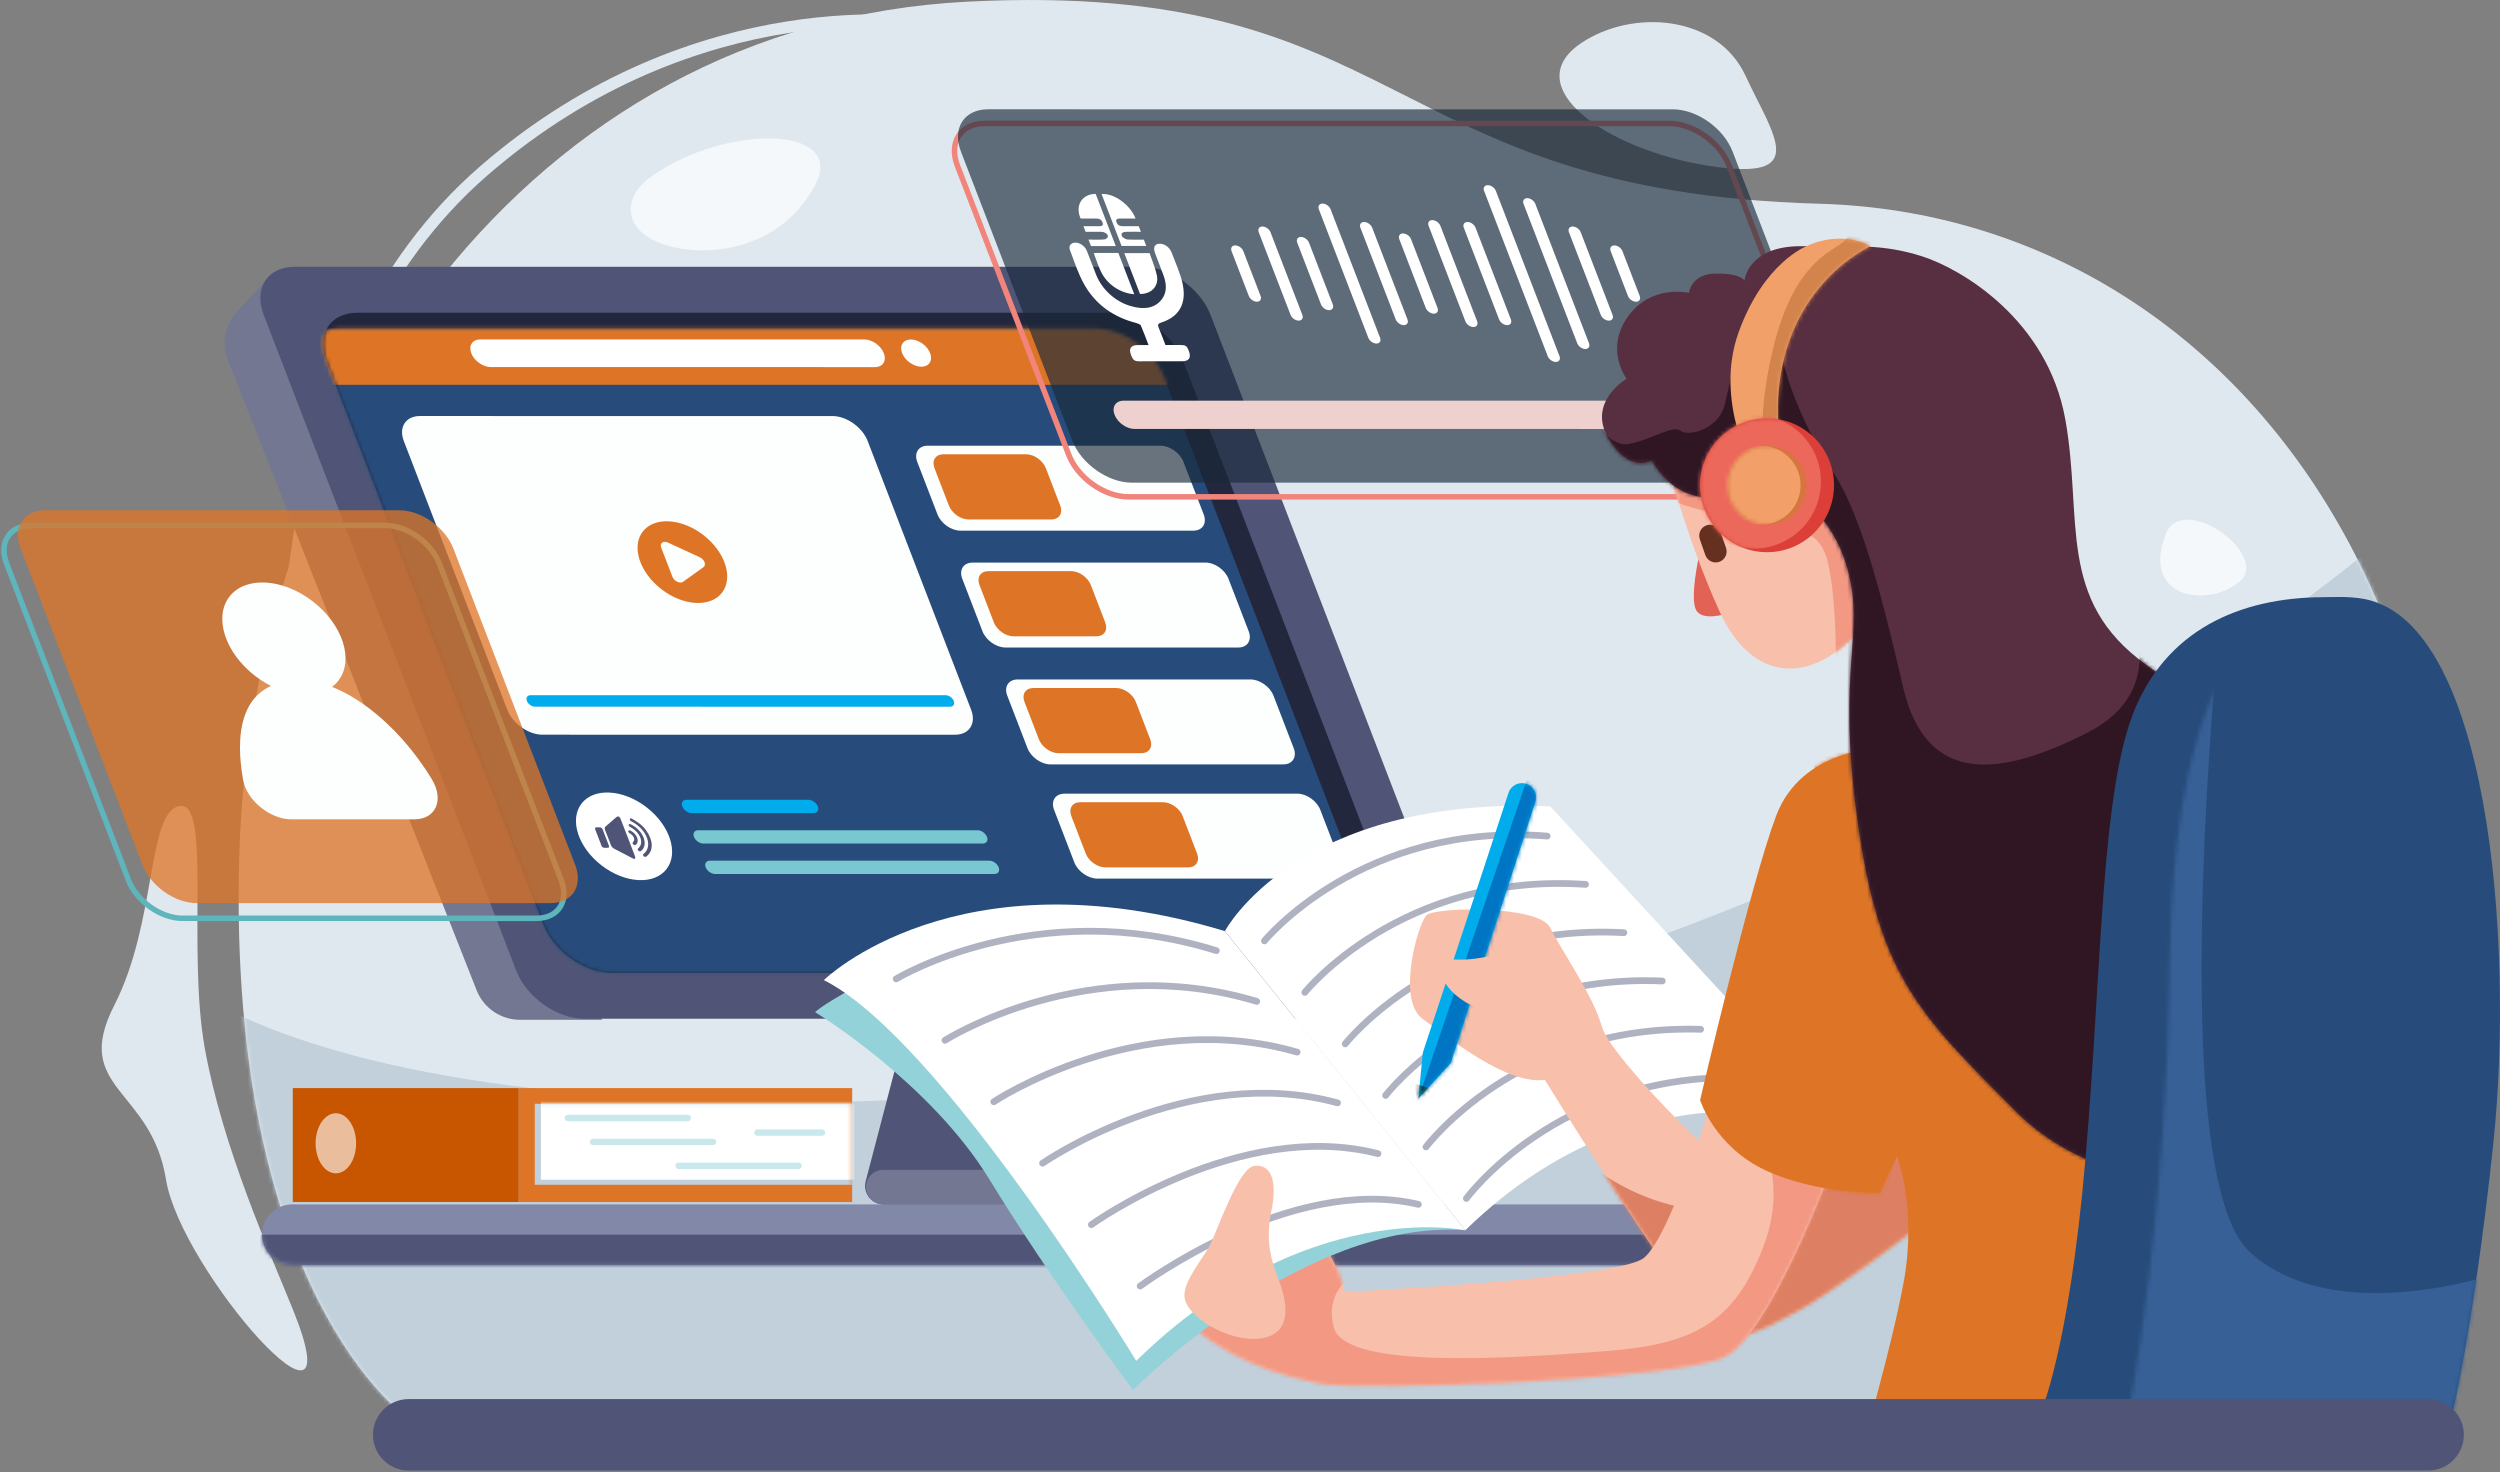
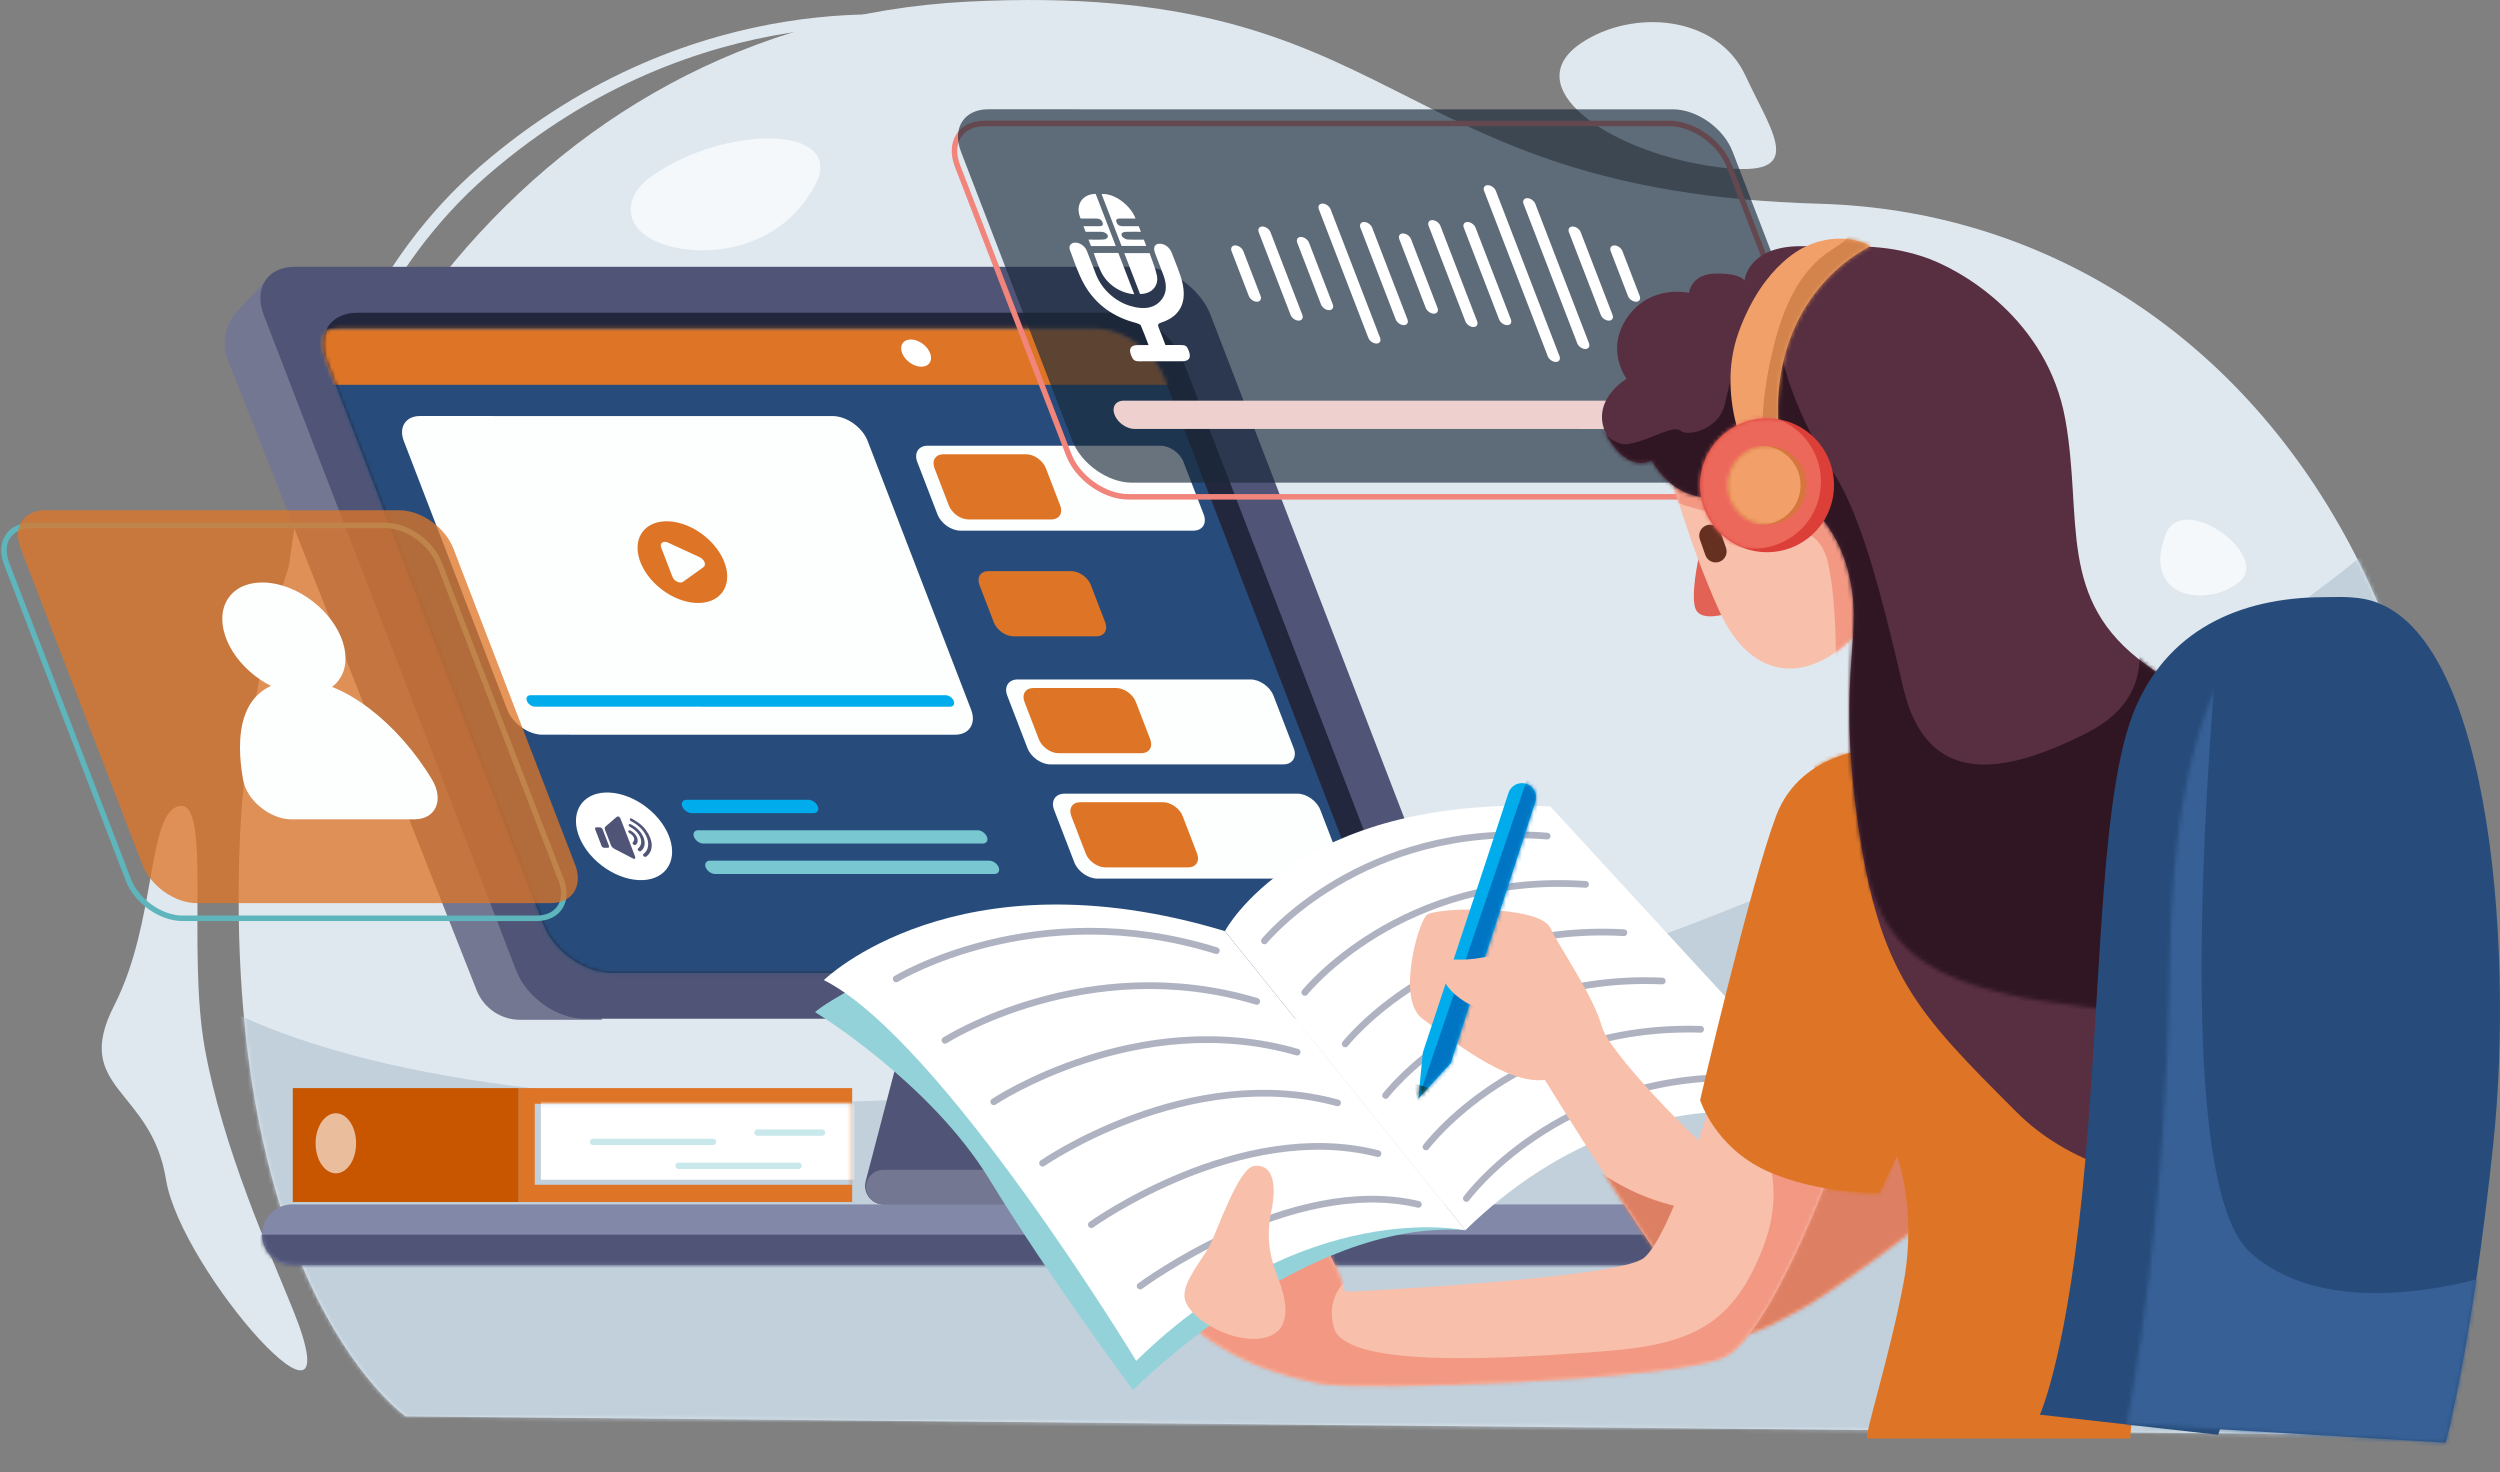
<svg xmlns="http://www.w3.org/2000/svg" width="630" height="371" viewBox="0 0 630 371" fill="none">
  <rect x="0" y="0" width="630" height="371" fill="#808080" stroke="none" />
  <path d="M72.802 173.769C72.802 173.769 67.714 90.022 121.966 43.004C176.219 -4.014 234.306 5.979 234.306 5.979" stroke="#E0E8EF" stroke-width="2.934" stroke-miterlimit="10" />
  <path d="M73.866 330.135C67.867 315.272 56.069 289.146 51.59 264.06C47.11 238.972 53.374 201.414 45.179 203.119C36.983 204.823 39.591 232.238 28.787 253.364C17.983 274.49 38.101 274.121 41.826 297.217C45.552 320.313 90.15 370.481 73.866 330.133V330.135Z" fill="#E0E8EF" />
  <path d="M398.454 10.86C411.435 2.139 432.757 3.782 439.852 19.056C446.947 34.331 456.493 45.859 430.485 41.772C404.476 37.684 382.371 21.664 398.453 10.86H398.454Z" fill="#E0E8EF" />
  <path d="M102.231 356.915C102.231 356.915 57.45 325.861 60.266 216.55C63.083 107.24 132.928 6.003 243.894 0.414C354.86 -5.176 347.536 48.236 458.502 51.343C569.468 54.448 656.775 173.696 599.884 361.575L102.231 356.917V356.915Z" fill="#E0E8EF" />
  <mask id="mask0_320_5779" style="mask-type:luminance" maskUnits="userSpaceOnUse" x="60" y="0" width="558" height="362">
    <path d="M102.231 356.911C102.231 356.911 57.45 325.857 60.266 216.546C63.083 107.236 132.928 5.999 243.894 0.41C354.86 -5.18 347.536 48.232 458.502 51.339C569.468 54.444 656.775 173.692 599.884 361.571L102.231 356.913V356.911Z" fill="white" />
  </mask>
  <g mask="url(#mask0_320_5779)">
    <path d="M23.013 221.096C23.013 221.096 30.631 278.43 204.119 277.749C377.607 277.068 558.545 181.846 617.782 119.433C626.69 110.048 651.744 265.011 651.744 265.011L613.11 405.057L184.92 403.447L37.914 411.085L23.013 221.093V221.096Z" fill="#C1D0DB" />
  </g>
  <path d="M421.928 303.508H73.667C69.449 303.508 66.03 306.927 66.03 311.145V311.146C66.03 315.364 69.449 318.783 73.667 318.783H421.928C426.146 318.783 429.565 315.364 429.565 311.146V311.145C429.565 306.927 426.146 303.508 421.928 303.508Z" fill="#8288A8" />
  <mask id="mask1_320_5779" style="mask-type:luminance" maskUnits="userSpaceOnUse" x="66" y="303" width="364" height="16">
    <path d="M421.926 303.508H73.665C69.448 303.508 66.028 306.927 66.028 311.145V311.146C66.028 315.364 69.448 318.783 73.665 318.783H421.926C426.144 318.783 429.563 315.364 429.563 311.146V311.145C429.563 306.927 426.144 303.508 421.926 303.508Z" fill="white" />
  </mask>
  <g mask="url(#mask1_320_5779)">
    <path d="M442 311.145H54.678V329.4H442V311.145Z" fill="#505578" />
  </g>
  <path d="M231.13 248.23C230.883 248.973 221.822 283.619 218.149 297.675C217.378 300.624 219.603 303.506 222.653 303.506H258.458L271.597 251.025L231.131 248.23H231.13Z" fill="#505577" />
  <path d="M284.745 294.812H222.57C220.168 294.812 218.222 296.759 218.222 299.16C218.222 301.561 220.168 303.507 222.57 303.507H284.745C287.146 303.507 289.093 301.561 289.093 299.16C289.093 296.759 287.146 294.812 284.745 294.812Z" fill="#737792" />
  <path d="M72.277 73.862L66.717 70.93L59.735 78.505C56.676 81.825 55.785 86.6 57.442 90.799L120.111 249.546C121.885 254.039 126.224 256.991 131.055 256.991H151.715L72.277 73.862Z" fill="#737792" />
  <path d="M360.889 256.73L147.212 256.724C140.33 256.724 132.659 251.292 130.079 244.593L66.459 79.361C63.879 72.661 67.367 67.229 74.249 67.231L287.926 67.237C294.808 67.237 302.478 72.669 305.059 79.368L368.679 244.599C371.259 251.298 367.771 256.73 360.889 256.729V256.73Z" fill="#505577" />
  <path d="M345.069 245.157L154.116 245.151C147.235 245.151 139.564 239.719 136.983 233.019L82.277 90.939C79.697 84.239 83.185 78.807 90.067 78.809L281.02 78.815C287.902 78.815 295.573 84.247 298.153 90.947L352.859 233.027C355.439 239.726 351.951 245.158 345.069 245.157Z" fill="#22273D" />
  <mask id="mask2_320_5779" style="mask-type:luminance" maskUnits="userSpaceOnUse" x="81" y="78" width="273" height="168">
    <path d="M345.069 245.161L154.116 245.155C147.235 245.155 139.564 239.723 136.983 233.023L82.277 90.943C79.697 84.243 83.185 78.811 90.067 78.812L281.02 78.819C287.902 78.819 295.573 84.251 298.153 90.95L352.859 233.031C355.439 239.73 351.951 245.162 345.069 245.161Z" fill="white" />
  </mask>
  <g mask="url(#mask2_320_5779)">
    <path d="M340.207 249.173L149.254 249.166C142.372 249.166 134.701 243.734 132.121 237.035L77.415 94.954C74.835 88.255 78.323 82.823 85.205 82.824L276.158 82.83C283.04 82.83 290.711 88.262 293.291 94.962L347.997 237.042C350.577 243.742 347.089 249.174 340.207 249.173Z" fill="#274C7B" />
    <mask id="mask3_320_5779" style="mask-type:luminance" maskUnits="userSpaceOnUse" x="76" y="82" width="273" height="168">
      <path d="M340.205 249.173L149.252 249.166C142.37 249.166 134.699 243.734 132.119 237.035L77.413 94.954C74.833 88.255 78.321 82.823 85.203 82.824L276.156 82.83C283.038 82.83 290.709 88.262 293.289 94.962L347.995 237.042C350.575 243.742 347.087 249.174 340.205 249.173Z" fill="white" />
    </mask>
    <g mask="url(#mask3_320_5779)">
      <path d="M67.552 96.973H353.71L326.298 62.031L56.618 67.236L67.552 96.973Z" fill="#DE7526" />
    </g>
  </g>
-   <path d="M220.493 92.51L123.69 92.507C121.713 92.507 119.51 90.948 118.769 89.022C118.028 87.099 119.03 85.539 121.006 85.539L217.81 85.542C219.786 85.542 221.989 87.102 222.731 89.027C223.472 90.951 222.47 92.51 220.493 92.51Z" fill="white" />
  <path d="M234.187 91.545C235.157 90.287 234.453 88.119 232.615 86.704C230.777 85.288 228.502 85.161 227.532 86.42C226.563 87.679 227.267 89.847 229.105 91.262C230.943 92.677 233.218 92.804 234.187 91.545Z" fill="white" />
  <path d="M240.68 185.147L136.718 185.144C133.147 185.144 129.166 182.326 127.829 178.848L101.758 111.135C100.419 107.658 102.229 104.84 105.8 104.84L209.762 104.843C213.333 104.843 217.312 107.661 218.651 111.138L244.723 178.852C246.061 182.329 244.252 185.147 240.68 185.147Z" fill="#FDFFFE" />
  <path d="M239.419 178.09L134.823 178.087C134 178.087 133.083 177.437 132.774 176.637C132.465 175.836 132.882 175.188 133.705 175.188L238.301 175.191C239.124 175.191 240.041 175.841 240.35 176.64C240.659 177.442 240.242 178.09 239.419 178.09Z" fill="#00ACEB" />
  <path d="M181.953 149.351C184.863 145.572 182.749 139.064 177.231 134.814C171.713 130.565 164.88 130.184 161.97 133.963C159.06 137.741 161.174 144.249 166.692 148.499C172.21 152.748 179.042 153.13 181.953 149.351Z" fill="#DE7526" />
  <path d="M176.331 140.43C177.523 140.982 178.054 142.359 177.285 142.91L174.713 144.755L172.141 146.601C171.373 147.152 169.882 146.463 169.457 145.361L168.036 141.669L166.616 137.977C166.191 136.874 167.152 136.186 168.344 136.737L172.338 138.582L176.333 140.427L176.331 140.43Z" fill="#FDFFFE" />
  <path d="M300.711 133.724H242.018C239.701 133.723 237.118 131.893 236.248 129.637L231.153 116.406C230.283 114.15 231.459 112.32 233.776 112.32H292.469C294.787 112.322 297.37 114.152 298.239 116.407L303.335 129.639C304.204 131.894 303.029 133.724 300.711 133.724Z" fill="#FDFFFE" />
  <path d="M264.932 130.902H244.064C242.077 130.902 239.863 129.334 239.118 127.4L235.491 117.979C234.747 116.044 235.754 114.477 237.739 114.477H258.608C260.595 114.477 262.809 116.045 263.553 117.979L267.18 127.4C267.924 129.335 266.918 130.902 264.932 130.902Z" fill="#DE7526" />
-   <path d="M312.05 163.173H253.357C251.04 163.172 248.456 161.342 247.587 159.086L242.492 145.855C241.622 143.599 242.797 141.77 245.115 141.77H303.808C306.126 141.771 308.709 143.601 309.578 145.857L314.674 159.088C315.543 161.344 314.368 163.173 312.05 163.173Z" fill="#FDFFFE" />
  <path d="M276.269 160.352H255.401C253.414 160.352 251.199 158.783 250.455 156.85L246.828 147.428C246.084 145.493 247.091 143.926 249.076 143.926H269.944C271.932 143.926 274.146 145.495 274.89 147.428L278.517 156.85C279.261 158.784 278.255 160.352 276.269 160.352Z" fill="#DE7526" />
  <path d="M323.391 192.626H264.698C262.38 192.625 259.797 190.795 258.928 188.539L253.832 175.308C252.963 173.052 254.138 171.223 256.456 171.223H315.149C317.466 171.224 320.05 173.054 320.919 175.31L326.014 188.541C326.884 190.797 325.709 192.626 323.391 192.626Z" fill="#FDFFFE" />
  <path d="M287.61 189.805H266.742C264.754 189.805 262.54 188.236 261.796 186.303L258.169 176.881C257.425 174.946 258.432 173.379 260.417 173.379H281.285C283.272 173.379 285.487 174.948 286.231 176.881L289.858 186.303C290.602 188.237 289.595 189.805 287.61 189.805Z" fill="#DE7526" />
  <path d="M335.193 221.408H276.5C274.182 221.406 271.599 219.576 270.73 217.321L265.634 204.089C264.765 201.834 265.94 200.004 268.258 200.004H326.951C329.268 200.005 331.851 201.835 332.721 204.091L337.816 217.322C338.685 219.578 337.51 221.408 335.193 221.408Z" fill="#FDFFFE" />
  <path d="M299.412 218.582H278.543C276.556 218.582 274.342 217.013 273.598 215.08L269.971 205.658C269.227 203.723 270.233 202.156 272.219 202.156H293.087C295.074 202.156 297.288 203.725 298.033 205.658L301.66 215.08C302.404 217.015 301.397 218.582 299.412 218.582Z" fill="#DE7526" />
  <path d="M167.973 219.006C171.094 214.954 168.826 207.974 162.908 203.416C156.99 198.859 149.663 198.45 146.542 202.502C143.422 206.555 145.689 213.534 151.607 218.092C157.525 222.649 164.852 223.058 167.973 219.006Z" fill="white" />
  <path d="M205.011 204.902H174.295C173.344 204.902 172.283 204.15 171.926 203.224C171.57 202.297 172.051 201.547 173.004 201.547H203.72C204.671 201.547 205.732 202.299 206.089 203.225C206.445 204.152 205.964 204.902 205.011 204.902Z" fill="#00ACEB" />
  <path d="M247.638 212.576H177.247C176.296 212.574 175.235 211.822 174.878 210.896C174.522 209.969 175.003 209.219 175.956 209.219H246.347C247.298 209.22 248.359 209.972 248.716 210.899C249.072 211.825 248.59 212.576 247.638 212.576Z" fill="#79C7D1" />
  <path d="M250.591 220.244H180.2C179.249 220.242 178.188 219.49 177.831 218.564C177.475 217.637 177.957 216.887 178.909 216.887H249.3C250.251 216.888 251.312 217.64 251.669 218.567C252.025 219.493 251.544 220.244 250.591 220.244Z" fill="#79C7D1" />
  <path d="M158.216 211.066C158.823 212.641 159.437 214.216 160.026 215.793C160.1 215.99 160.115 216.243 160.021 216.368C159.885 216.549 159.581 216.378 159.331 216.248C157.862 215.485 156.395 214.712 154.922 213.961C154.399 213.694 154.086 213.37 153.905 212.868C153.457 211.63 152.969 210.39 152.478 209.15C152.325 208.764 152.353 208.486 152.599 208.274C153.536 207.467 154.459 206.647 155.409 205.85C155.522 205.756 155.776 205.704 155.937 205.776C156.099 205.849 156.29 206.102 156.36 206.276C156.991 207.873 157.6 209.47 158.214 211.065L158.216 211.066Z" fill="#505577" />
  <path d="M152.67 211.093C152.908 211.712 153.147 212.331 153.385 212.951C153.598 213.506 153.504 213.652 152.922 213.652C152.706 213.652 152.493 213.659 152.273 213.647C151.969 213.63 151.71 213.459 151.596 213.168C151.049 211.772 150.512 210.377 149.981 208.979C149.865 208.675 149.993 208.499 150.305 208.487C150.538 208.476 150.777 208.482 151.015 208.484C151.489 208.487 151.728 208.653 151.906 209.107C152.164 209.768 152.416 210.431 152.67 211.092V211.093Z" fill="#505577" />
  <path d="M163.918 211.294C164.556 213.105 164.281 214.706 162.932 215.818C162.823 215.907 162.609 215.958 162.436 215.912C162.092 215.818 161.934 215.435 162.136 215.231C162.323 215.043 162.542 214.88 162.705 214.675C164.335 212.612 162.695 208.911 159.362 207.122C159.261 207.067 159.158 207.021 159.059 206.964C158.803 206.816 158.664 206.624 158.726 206.414C158.786 206.207 158.993 206.147 159.244 206.302C159.927 206.722 160.636 207.122 161.259 207.617C162.488 208.595 163.318 209.77 163.918 211.292V211.294Z" fill="#505577" />
  <path d="M162.196 211.086C162.68 212.501 162.503 213.622 161.575 214.408C161.351 214.598 161.101 214.576 160.875 214.366C160.647 214.151 160.644 213.937 160.865 213.744C162.372 212.439 161.386 209.8 158.885 208.449C158.528 208.256 158.379 208.06 158.431 207.848C158.487 207.626 158.723 207.595 159.083 207.785C160.582 208.574 161.6 209.684 162.194 211.086H162.196Z" fill="#505577" />
  <path d="M160.575 211.118C160.818 211.842 160.733 212.433 160.257 212.852C160.089 213 159.881 213.026 159.607 212.804C159.371 212.611 159.353 212.381 159.541 212.193C160.134 211.6 159.773 210.628 158.73 210.011C158.395 209.813 158.253 209.592 158.333 209.395C158.412 209.2 158.648 209.189 158.987 209.376C159.751 209.799 160.268 210.381 160.577 211.116L160.575 211.118Z" fill="#505577" />
  <path d="M456.917 125.205L284.342 125.199C278.298 125.199 271.563 120.429 269.298 114.546L241.273 41.762C239.008 35.879 242.07 31.109 248.113 31.109L420.689 31.116C426.732 31.116 433.467 35.885 435.733 41.768L463.757 114.552C466.022 120.435 462.961 125.205 456.917 125.205Z" stroke="#F1857C" stroke-width="1.39" stroke-miterlimit="10" />
  <g opacity="0.65">
    <path d="M457.798 121.638L285.222 121.632C279.179 121.632 272.444 116.862 270.179 110.98L242.154 38.196C239.889 32.313 242.951 27.543 248.994 27.543L421.57 27.549C427.613 27.549 434.348 32.319 436.613 38.202L464.638 110.986C466.903 116.869 463.841 121.638 457.798 121.638Z" fill="#192839" />
  </g>
  <path d="M293.685 86.944C295.092 86.944 296.318 86.94 297.548 86.944C298.77 86.95 299.066 87.156 299.531 88.295C300.277 90.126 299.701 91.042 297.803 91.044C294.249 91.047 290.697 91.053 287.14 91.048C285.925 91.047 285.551 90.775 285.078 89.606C284.368 87.846 284.922 86.965 286.74 86.964C287.581 86.964 288.424 86.964 289.436 86.964C288.784 85.272 288.19 83.638 287.486 82.008C287.391 81.789 286.735 81.498 286.354 81.401C280.712 79.977 276.134 76.806 273.256 71.732C271.65 68.9 270.737 65.931 269.625 63.023C269.199 61.91 269.948 61.114 271.029 61.141C272.172 61.171 273.396 62.011 273.884 63.209C274.708 65.23 275.423 67.253 276.234 69.272C277.659 72.828 280.88 75.856 284.617 77.03C288.46 78.236 291.299 77.612 292.959 75.165C294.046 73.56 294.02 71.531 293.149 69.235C292.461 67.419 291.75 65.604 291.074 63.788C290.514 62.284 291 61.39 292.319 61.418C293.575 61.444 294.784 62.361 295.308 63.776C296.27 66.376 297.508 69.028 298.033 71.565C299.086 76.651 297.051 79.885 292.524 81.321C291.811 81.546 291.662 81.843 292.008 82.636C292.613 84.031 293.103 85.431 293.685 86.943V86.944Z" fill="white" />
  <path d="M283.319 63.785C285.434 63.785 287.457 63.785 289.699 63.785C290.338 65.698 291.164 67.593 291.533 69.412C292.085 72.128 290.139 74.101 287.283 74.081C285.973 70.681 284.664 67.278 283.317 63.785H283.319Z" fill="white" />
  <path d="M285.833 74.15C282.244 73.865 278.982 71.661 277.428 68.419C276.703 66.905 276.229 65.368 275.625 63.8C275.883 63.777 276.074 63.745 276.277 63.745C278.095 63.74 279.916 63.743 281.824 63.743C283.171 67.242 284.489 70.665 285.833 74.152V74.15Z" fill="white" />
  <path d="M274.922 62.003C274.715 61.466 274.536 61.001 274.296 60.379C275.621 60.379 276.935 60.436 278.181 60.348C278.612 60.317 279.095 60.032 279.172 59.682C279.308 59.073 278.467 58.438 277.548 58.419C276.24 58.392 274.949 58.412 273.572 58.412C273.396 57.955 273.246 57.564 273.029 57.001C274.248 57.001 275.495 56.991 276.75 57.005C277.466 57.013 278.17 56.971 277.849 56.079C277.502 55.115 276.727 55.064 275.978 55.07C274.76 55.08 273.534 55.074 272.32 55.074C270.845 51.792 272.644 48.882 276.115 48.863C277.795 53.225 279.474 57.587 281.177 62.006C279.101 62.006 277.076 62.006 274.922 62.006V62.003Z" fill="white" />
  <path d="M286.965 57.006C287.157 57.503 287.299 57.872 287.506 58.41C286.22 58.41 284.921 58.38 283.655 58.427C283.272 58.441 282.864 58.576 282.681 58.819C282.551 58.989 282.668 59.552 282.875 59.728C283.235 60.035 283.803 60.341 284.191 60.363C285.543 60.438 286.857 60.392 288.248 60.392C288.466 60.959 288.645 61.425 288.858 61.976C286.822 61.976 284.771 61.976 282.634 61.976C280.956 57.617 279.277 53.26 277.601 48.903C280.644 48.611 284.805 51.562 286.167 55.073C284.924 55.073 283.678 55.084 282.423 55.068C281.691 55.059 281.035 55.15 281.371 56.035C281.708 56.921 282.434 57.017 283.161 57.009C284.382 56.995 285.613 57.006 286.962 57.006H286.965Z" fill="white" />
  <path d="M447.356 108.101L285.907 108.096C283.885 108.096 281.631 106.501 280.873 104.532C280.115 102.564 281.14 100.969 283.161 100.969L444.61 100.973C446.631 100.973 448.886 102.568 449.644 104.537C450.402 106.506 449.377 108.101 447.356 108.101Z" fill="#EED1CE" />
  <path d="M316.742 76.033C315.922 76.033 315.009 75.386 314.702 74.588L310.349 63.284C310.042 62.485 310.457 61.84 311.277 61.84C312.097 61.84 313.01 62.487 313.317 63.285L317.67 74.589C317.977 75.388 317.562 76.033 316.742 76.033Z" fill="white" />
  <path d="M327.26 80.796C326.441 80.796 325.528 80.15 325.221 79.351L317.201 58.522C316.894 57.724 317.309 57.078 318.129 57.078C318.949 57.078 319.861 57.725 320.169 58.523L328.188 79.353C328.496 80.151 328.08 80.796 327.26 80.796Z" fill="white" />
  <path d="M334.932 78.16C334.112 78.16 333.2 77.513 332.892 76.715L326.903 61.159C326.596 60.36 327.011 59.715 327.831 59.715C328.651 59.715 329.563 60.362 329.871 61.16L335.86 76.716C336.167 77.515 335.752 78.16 334.932 78.16Z" fill="white" />
  <path d="M346.858 86.575C346.038 86.575 345.125 85.928 344.818 85.13L332.348 52.745C332.041 51.946 332.456 51.301 333.276 51.301C334.096 51.301 335.009 51.948 335.316 52.746L347.786 85.131C348.093 85.93 347.678 86.575 346.858 86.575Z" fill="white" />
  <path d="M353.757 81.936C352.937 81.936 352.025 81.29 351.718 80.491L342.819 57.381C342.512 56.583 342.927 55.938 343.747 55.938C344.567 55.938 345.479 56.584 345.787 57.383L354.685 80.493C354.992 81.291 354.577 81.936 353.757 81.936Z" fill="white" />
  <path d="M361.331 79.045C360.511 79.045 359.599 78.398 359.291 77.6L352.618 60.268C352.311 59.47 352.726 58.824 353.546 58.824C354.366 58.824 355.278 59.471 355.586 60.27L362.259 77.602C362.566 78.4 362.151 79.045 361.331 79.045Z" fill="white" />
  <path d="M371.311 82.408C370.491 82.408 369.578 81.761 369.271 80.963L360.011 56.913C359.704 56.114 360.12 55.469 360.939 55.469C361.759 55.469 362.672 56.116 362.979 56.914L372.239 80.964C372.546 81.763 372.131 82.408 371.311 82.408Z" fill="white" />
  <path d="M379.815 81.94C378.995 81.94 378.082 81.293 377.775 80.495L368.877 57.385C368.569 56.587 368.985 55.941 369.805 55.941C370.625 55.941 371.537 56.588 371.844 57.387L380.743 80.497C381.05 81.295 380.635 81.94 379.815 81.94Z" fill="white" />
  <path d="M392.072 91.213C391.252 91.213 390.339 90.567 390.032 89.768L373.991 48.108C373.684 47.309 374.099 46.664 374.919 46.664C375.739 46.664 376.651 47.311 376.959 48.109L393 89.77C393.307 90.568 392.892 91.213 392.072 91.213Z" fill="white" />
  <path d="M399.499 87.945C398.679 87.945 397.766 87.298 397.459 86.5L383.936 51.377C383.629 50.579 384.044 49.934 384.864 49.934C385.684 49.934 386.597 50.581 386.904 51.379L400.427 86.502C400.734 87.3 400.319 87.945 399.499 87.945Z" fill="white" />
  <path d="M405.435 80.8C404.615 80.8 403.703 80.153 403.396 79.355L395.376 58.526C395.068 57.727 395.484 57.082 396.304 57.082C397.124 57.082 398.036 57.729 398.343 58.527L406.363 79.357C406.671 80.155 406.255 80.8 405.435 80.8Z" fill="white" />
  <path d="M412.285 76.037C411.465 76.037 410.552 75.39 410.245 74.592L405.892 63.287C405.585 62.489 406 61.844 406.82 61.844C407.64 61.844 408.553 62.491 408.86 63.289L413.213 74.593C413.52 75.391 413.105 76.037 412.285 76.037Z" fill="white" />
  <path d="M428.068 140.512C428.068 140.512 425.867 150.446 427.358 153.613C428.848 156.78 435.362 154.575 435.362 154.575L428.068 140.512Z" fill="#E26356" />
  <path d="M420.256 116.556C420.256 117.177 425.225 136.225 433.299 154.028C441.372 171.832 456.486 173.488 469.942 157.34L467.044 122.144C467.044 122.144 458.143 111.379 456.072 111.793C454.001 112.207 420.256 116.555 420.256 116.555V116.556Z" fill="#F8BFAB" />
  <mask id="mask4_320_5779" style="mask-type:luminance" maskUnits="userSpaceOnUse" x="420" y="111" width="50" height="58">
    <path d="M420.257 116.552C420.257 117.173 425.226 136.221 433.3 154.024C441.373 171.828 456.487 173.484 469.943 157.336L467.045 122.14C467.045 122.14 458.144 111.375 456.073 111.789C454.002 112.203 420.257 116.551 420.257 116.551V116.552Z" fill="white" />
  </mask>
  <g mask="url(#mask4_320_5779)">
    <path d="M417.177 123.56C417.177 123.56 419.035 127.006 436.081 130.079C453.128 133.153 458.81 132.687 460.859 142.746C462.908 152.806 462.628 167.428 462.628 167.428L470.919 165.286C470.919 165.286 477.624 148.615 477.158 141.35C476.692 134.085 472.129 126.913 472.129 126.913C472.129 126.913 457.04 122.652 455.923 122.5C454.805 122.349 446.796 120.3 442.696 119.275C438.598 118.25 427.141 116.574 427.141 116.574C427.141 116.574 422.904 117.599 422.089 117.041C421.274 116.482 417.176 123.56 417.176 123.56H417.177Z" fill="#F29883" />
    <path d="M433.256 141.583C431.814 142.083 430.24 141.32 429.74 139.878L428.356 135.888C427.856 134.446 428.62 132.873 430.061 132.372C431.503 131.872 433.077 132.635 433.577 134.077L434.96 138.067C435.461 139.509 434.698 141.082 433.256 141.583Z" fill="#663020" />
  </g>
  <path d="M465.524 284.561L390.683 203.222C326.711 200.451 308.675 234.641 308.675 234.641L369.256 310.025C416.458 264.065 465.524 284.561 465.524 284.561Z" fill="white" />
  <mask id="mask5_320_5779" style="mask-type:luminance" maskUnits="userSpaceOnUse" x="308" y="203" width="158" height="108">
    <path d="M465.526 284.561L390.685 203.222C326.713 200.451 308.677 234.641 308.677 234.641L369.258 310.025C416.46 264.065 465.526 284.561 465.526 284.561Z" fill="white" />
  </mask>
  <g mask="url(#mask5_320_5779)">
    <path opacity="0.57" d="M318.637 237.103C318.637 237.103 343.226 206.975 389.888 210.693" stroke="#737792" stroke-width="1.698" stroke-linecap="round" stroke-linejoin="round" />
    <path opacity="0.57" d="M328.815 250.084C328.815 250.084 353.06 219.723 399.555 222.865" stroke="#737792" stroke-width="1.698" stroke-linecap="round" stroke-linejoin="round" />
    <path opacity="0.57" d="M338.995 263.064C338.995 263.064 362.896 232.469 409.224 235.036" stroke="#737792" stroke-width="1.698" stroke-linecap="round" stroke-linejoin="round" />
    <path opacity="0.57" d="M349.174 276.05C349.174 276.05 372.732 245.223 418.891 247.213" stroke="#737792" stroke-width="1.698" stroke-linecap="round" stroke-linejoin="round" />
    <path opacity="0.57" d="M359.354 289.03C359.354 289.03 382.567 257.97 428.558 259.383" stroke="#737792" stroke-width="1.698" stroke-linecap="round" stroke-linejoin="round" />
    <path opacity="0.57" d="M369.532 302.008C369.532 302.008 392.403 270.713 438.226 271.552" stroke="#737792" stroke-width="1.698" stroke-linecap="round" stroke-linejoin="round" />
  </g>
  <path d="M467.042 284.558C467.042 284.558 449.807 299.308 444.839 300.085C439.87 300.861 405.88 266.702 403.698 258.782C401.518 250.863 393.444 239.529 390.648 233.784C387.853 228.039 361.664 228.556 359.49 230.626C357.316 232.697 351.83 252.053 358.559 256.815C365.288 261.577 379.469 273.377 389.303 272.136C389.303 272.136 425.921 331.642 432.572 334.865C439.224 338.087 442.82 335.796 452.758 330.517C462.696 325.237 485.262 307.743 485.262 307.743L481.847 285.177L467.044 284.556L467.042 284.558Z" fill="#F8BFAB" />
  <mask id="mask6_320_5779" style="mask-type:luminance" maskUnits="userSpaceOnUse" x="355" y="229" width="131" height="108">
    <path d="M467.044 284.55C467.044 284.55 449.81 299.3 444.841 300.077C439.872 300.853 405.882 266.694 403.701 258.775C401.52 250.855 393.447 239.522 390.65 233.776C387.855 228.031 361.667 228.548 359.493 230.619C357.318 232.689 351.832 252.046 358.561 256.807C365.291 261.569 379.471 273.369 389.305 272.128C389.305 272.128 425.923 331.634 432.575 334.857C439.227 338.079 442.823 335.788 452.76 330.509C462.698 325.23 485.264 307.735 485.264 307.735L481.849 285.169L467.046 284.548L467.044 284.55Z" fill="white" />
  </mask>
  <g mask="url(#mask6_320_5779)">
    <path d="M387.099 279.115C388.487 279.463 399.124 300.173 426.079 304.72C453.034 309.268 462.812 279.929 462.812 279.929C462.812 279.929 491.312 277.134 491.871 281.606C492.43 286.076 494.107 307.591 492.989 312.621C491.871 317.65 490.195 328.269 475.665 332.46C461.135 336.65 454.04 341.838 445.767 340.842C437.494 339.846 425.827 340.842 420.29 331.901C414.752 322.959 387.099 279.115 387.099 279.115Z" fill="#DD7F62" />
  </g>
  <path d="M430.71 279.121C430.71 279.121 420.773 311.729 414.252 317.008C407.73 322.287 338.961 325.548 338.961 325.548C338.961 325.548 335.996 314.059 328.699 308.468C321.402 302.878 283.981 317.162 296.247 330.205C308.513 343.248 323.886 346.819 332.891 348.683C341.896 350.546 423.103 347.906 434.748 341.85C446.394 335.794 461.61 294.182 461.61 294.182L430.712 279.121H430.71Z" fill="#F8BFAB" />
  <mask id="mask7_320_5779" style="mask-type:luminance" maskUnits="userSpaceOnUse" x="293" y="279" width="169" height="71">
    <path d="M430.711 279.113C430.711 279.113 420.774 311.721 414.253 317C407.731 322.279 338.962 325.54 338.962 325.54C338.962 325.54 335.997 314.051 328.7 308.46C321.402 302.87 283.982 317.154 296.248 330.197C308.514 343.24 323.887 346.811 332.892 348.675C341.897 350.539 423.104 347.898 434.749 341.842C446.395 335.787 461.611 294.174 461.611 294.174L430.713 279.113H430.711Z" fill="white" />
  </mask>
  <g mask="url(#mask7_320_5779)">
    <path d="M440.093 280.054C440.093 280.054 452.01 294.338 444.372 314.19C436.735 334.042 426.178 338.886 403.701 340.562C381.224 342.239 339.125 345.219 336.145 334.601C333.165 323.982 343.597 319.512 343.597 319.512L337.822 307.032C337.822 307.032 299.449 305.542 295.351 312.992C291.253 320.443 286.409 330.441 294.979 336.339C303.547 342.238 304.665 345.842 319.009 350.279C333.352 354.717 352.166 356.766 370.794 358.63C389.422 360.492 409.167 359.933 419.227 359.188C429.286 358.443 436.923 358.152 444.188 349.263C451.453 340.374 455.381 333.855 461.613 318.766C467.845 303.678 472.875 292.502 473.619 288.03C474.364 283.559 468.217 279.113 468.217 279.113L440.095 280.052" fill="#F29883" />
  </g>
  <path d="M222.37 245.145C222.37 245.145 209.12 251.745 205.393 255.057C205.393 255.057 234.39 272.692 249.394 297.311C264.396 321.928 285.513 350.291 285.513 350.291C285.513 350.291 328.368 307.021 369.255 310.023L222.368 245.145H222.37Z" fill="#94D2DA" />
  <path d="M207.61 246.987C237.258 261.893 286.321 342.944 286.321 342.944C328.844 301.332 369.255 310.026 369.255 310.026L308.674 234.642C240.95 214.223 207.61 246.985 207.61 246.985V246.987Z" fill="white" />
  <mask id="mask8_320_5779" style="mask-type:luminance" maskUnits="userSpaceOnUse" x="207" y="227" width="163" height="116">
    <path d="M207.608 246.991C237.256 261.897 286.319 342.948 286.319 342.948C328.842 301.336 369.253 310.03 369.253 310.03L308.672 234.646C240.948 214.227 207.608 246.989 207.608 246.989V246.991Z" fill="white" />
  </mask>
  <g mask="url(#mask8_320_5779)">
    <path opacity="0.57" d="M225.837 246.678C225.837 246.678 260.934 225.314 306.525 239.564" stroke="#737792" stroke-width="1.698" stroke-linecap="round" stroke-linejoin="round" />
    <path opacity="0.57" d="M238.135 262.159C238.135 262.159 273.797 239.424 316.705 252.351" stroke="#737792" stroke-width="1.698" stroke-linecap="round" stroke-linejoin="round" />
    <path opacity="0.57" d="M250.432 277.64C250.432 277.64 286.657 253.534 326.884 265.139" stroke="#737792" stroke-width="1.698" stroke-linecap="round" stroke-linejoin="round" />
    <path opacity="0.57" d="M262.729 293.121C262.729 293.121 299.52 267.642 337.064 277.926" stroke="#737792" stroke-width="1.698" stroke-linecap="round" stroke-linejoin="round" />
    <path opacity="0.57" d="M275.027 308.607C275.027 308.607 312.383 281.757 347.245 290.717" stroke="#737792" stroke-width="1.698" stroke-linecap="round" stroke-linejoin="round" />
    <path opacity="0.57" d="M287.326 324.086C287.326 324.086 325.247 295.865 357.427 303.502" stroke="#737792" stroke-width="1.698" stroke-linecap="round" stroke-linejoin="round" />
  </g>
  <path d="M473.67 188.602C473.67 188.602 454.002 188.602 447.585 205.579C441.168 222.556 428.428 277.211 428.428 277.211C428.428 277.211 432.058 289.012 445.101 295.015C458.143 301.019 473.67 300.605 473.67 300.605L478.018 291.288C478.018 291.288 483.194 304.745 479.675 323.377C476.156 342.009 469.531 362.505 470.565 362.505H536.815L550.271 188.602H473.67Z" fill="#DE7526" />
  <mask id="mask9_320_5779" style="mask-type:luminance" maskUnits="userSpaceOnUse" x="428" y="188" width="123" height="175">
    <path d="M473.671 188.605C473.671 188.605 454.003 188.605 447.586 205.582C441.169 222.559 428.429 277.215 428.429 277.215C428.429 277.215 432.059 289.016 445.102 295.019C458.144 301.023 473.671 300.609 473.671 300.609L478.019 291.292C478.019 291.292 483.195 304.749 479.676 323.381C476.157 342.013 469.532 362.509 470.566 362.509H536.816L550.272 188.605H473.671Z" fill="white" />
  </mask>
  <g mask="url(#mask9_320_5779)">
    <path d="M458.066 185.358C458.066 185.358 451.499 225.454 466.449 243.197C481.397 260.94 512.553 288.184 511.435 300.339C510.317 312.493 485.73 360.693 487.125 360.134C488.523 359.575 524.847 364.186 526.803 357.898C528.76 351.611 534.068 318.779 534.068 318.779C534.068 318.779 542.59 273.514 524.009 254.373C505.427 235.233 479.163 214.106 477.486 210.698C475.809 207.29 468.126 183.82 468.126 183.82L458.066 185.357V185.358Z" fill="#DE7526" />
    <path d="M457.942 303.506C457.942 303.506 472.06 284.695 476.599 266.995L481.139 249.297L482.374 256.989C482.374 256.989 482.791 275.537 478.018 291.291C473.246 307.045 472.687 309.84 472.687 309.84L457.942 303.506Z" fill="#DE7526" />
  </g>
  <path d="M438.679 123.801C438.679 123.801 424.809 130.633 416.216 116.037C416.216 116.037 410.523 119.453 405.244 110.344C399.965 101.234 409.902 95.438 409.902 95.438C409.902 95.438 404.313 88.088 410.213 79.808C416.113 71.527 425.636 73.804 425.636 73.804C425.636 73.804 426.05 69.042 432.365 68.939C438.679 68.835 439.612 70.699 439.612 70.699C439.612 70.699 440.405 61.969 453.931 62.038C467.457 62.108 474.427 61.418 484.365 64.592C494.302 67.767 515.953 80.533 520.457 105.688C524.96 130.842 518.129 151.182 540.797 167.486C563.467 183.789 591.054 207.857 589.397 257.129C587.74 306.402 533.499 305.574 508.242 280.317C482.984 255.059 473.462 245.537 468.08 206.615C462.697 167.694 470.15 160.034 465.595 143.472C461.04 126.911 447.791 119.664 438.682 123.804L438.679 123.801Z" fill="#582F41" />
  <mask id="mask10_320_5779" style="mask-type:luminance" maskUnits="userSpaceOnUse" x="403" y="62" width="187" height="236">
-     <path d="M438.681 123.801C438.681 123.801 424.811 130.633 416.218 116.037C416.218 116.037 410.525 119.453 405.246 110.344C399.967 101.234 409.904 95.438 409.904 95.438C409.904 95.438 404.315 88.088 410.215 79.808C416.115 71.527 425.638 73.804 425.638 73.804C425.638 73.804 426.052 69.042 432.367 68.939C438.681 68.835 439.614 70.699 439.614 70.699C439.614 70.699 440.407 61.969 453.933 62.038C467.459 62.108 474.429 61.418 484.367 64.592C494.304 67.767 515.955 80.533 520.459 105.688C524.962 130.842 518.131 151.182 540.799 167.486C563.469 183.789 591.056 207.857 589.399 257.129C587.742 306.402 533.501 305.574 508.244 280.317C482.986 255.059 473.464 245.537 468.082 206.615C462.699 167.694 470.152 160.034 465.597 143.472C461.042 126.911 447.793 119.664 438.684 123.804L438.681 123.801Z" fill="white" />
+     <path d="M438.681 123.801C438.681 123.801 424.811 130.633 416.218 116.037C416.218 116.037 410.525 119.453 405.246 110.344C399.967 101.234 409.904 95.438 409.904 95.438C409.904 95.438 404.315 88.088 410.215 79.808C416.115 71.527 425.638 73.804 425.638 73.804C425.638 73.804 426.052 69.042 432.367 68.939C438.681 68.835 439.614 70.699 439.614 70.699C439.614 70.699 440.407 61.969 453.933 62.038C467.459 62.108 474.429 61.418 484.367 64.592C494.304 67.767 515.955 80.533 520.459 105.688C524.962 130.842 518.131 151.182 540.799 167.486C563.469 183.789 591.056 207.857 589.399 257.129C482.986 255.059 473.464 245.537 468.082 206.615C462.699 167.694 470.152 160.034 465.597 143.472C461.042 126.911 447.793 119.664 438.684 123.804L438.681 123.801Z" fill="white" />
  </mask>
  <g mask="url(#mask10_320_5779)">
    <path d="M535.984 150.487C535.833 153.365 547.941 173.483 525.96 184.659C503.979 195.834 485.351 198.07 479.576 173.109C473.802 148.148 468.64 129.02 461.795 118.73C454.952 108.44 443.996 85.48 449.958 75.18L446.312 111.782L448.096 142.745C448.096 142.745 457.038 177.951 459.087 186.521C461.136 195.089 463.66 258.829 469.941 266.17C476.224 273.512 505.097 283.943 505.097 283.943C505.097 283.943 545.332 340.2 561.353 330.14C577.373 320.081 597.677 289.905 597.677 289.905C597.677 289.905 605.129 203.845 594.882 191.364C584.638 178.884 535.984 150.487 535.984 150.487Z" fill="#301623" />
    <path d="M401.121 104.746C401.255 104.261 404.921 112.749 410.374 111.869C415.828 110.988 421.55 106.961 423.507 108.556C425.463 110.152 433.1 108.098 434.59 102.138C436.08 96.178 437.947 86.211 438.458 90.216C438.969 94.221 444.557 114.152 444.557 114.152C444.557 114.152 443.439 122.628 440.459 126.725C437.479 130.823 432.817 137.284 425.182 133.215C417.547 129.147 411.627 120.764 409.091 119.087C406.556 117.41 400.528 106.886 401.121 104.744V104.746Z" fill="#301623" />
  </g>
  <path d="M442.045 118.731C442.045 118.731 431.797 101.186 438.163 83.639C444.53 66.094 455.236 62.044 455.236 62.044C455.236 62.044 463.421 57.736 471.392 62.044C471.392 62.044 440.958 75.358 449.551 118.109L442.047 118.729L442.045 118.731Z" fill="#F1A069" />
  <mask id="mask11_320_5779" style="mask-type:luminance" maskUnits="userSpaceOnUse" x="436" y="60" width="36" height="59">
    <path d="M442.046 118.731C442.046 118.731 431.798 101.186 438.164 83.639C444.531 66.094 455.237 62.044 455.237 62.044C455.237 62.044 463.422 57.736 471.393 62.044C471.393 62.044 440.959 75.358 449.552 118.109L442.048 118.729L442.046 118.731Z" fill="white" />
  </mask>
  <g mask="url(#mask11_320_5779)">
    <path d="M466.018 56.434C466.018 56.434 467.229 59.041 463.97 61.37C460.71 63.698 452.14 67.145 447.204 86.331C442.268 105.518 444.766 114.552 444.766 114.552C444.766 114.552 451.302 122.01 452.327 115.533C453.352 109.057 451.489 95.264 457.636 84.743C463.783 74.221 468.719 67.051 468.719 67.051C468.719 67.051 475.701 63.062 476.262 61.098C476.822 59.134 475.612 57.272 475.612 57.272L466.018 56.434Z" fill="#D3834C" />
  </g>
  <path d="M457.23 134.213C463.819 127.623 463.819 116.939 457.23 110.35C450.64 103.76 439.956 103.76 433.367 110.35C426.777 116.939 426.777 127.623 433.367 134.213C439.956 140.802 450.64 140.802 457.23 134.213Z" fill="#DB3F37" />
  <mask id="mask12_320_5779" style="mask-type:luminance" maskUnits="userSpaceOnUse" x="428" y="105" width="35" height="35">
    <path d="M457.227 134.217C463.816 127.627 463.816 116.943 457.227 110.354C450.637 103.764 439.954 103.764 433.364 110.354C426.774 116.943 426.774 127.627 433.364 134.217C439.954 140.806 450.637 140.806 457.227 134.217Z" fill="white" />
  </mask>
  <g mask="url(#mask12_320_5779)">
    <path d="M453.931 133.296C460.52 126.706 460.52 116.022 453.931 109.433C447.341 102.843 436.658 102.843 430.068 109.433C423.479 116.022 423.479 126.706 430.068 133.296C436.658 139.885 447.341 139.885 453.931 133.296Z" fill="#EC685B" />
  </g>
  <path d="M452.326 129.308C456.207 125.427 456.207 119.135 452.326 115.254C448.445 111.373 442.153 111.373 438.272 115.254C434.391 119.135 434.391 125.427 438.272 129.308C442.153 133.189 448.445 133.189 452.326 129.308Z" fill="#D6753E" />
  <mask id="mask13_320_5779" style="mask-type:luminance" maskUnits="userSpaceOnUse" x="435" y="112" width="21" height="21">
    <path d="M452.328 129.308C456.209 125.427 456.209 119.135 452.328 115.254C448.447 111.373 442.155 111.373 438.274 115.254C434.393 119.135 434.393 125.427 438.274 129.308C442.155 133.189 448.447 133.189 452.328 129.308Z" fill="white" />
  </mask>
  <g mask="url(#mask13_320_5779)">
    <path d="M450.828 129.308C454.709 125.427 454.709 119.135 450.828 115.254C446.947 111.373 440.655 111.373 436.774 115.254C432.893 119.135 432.893 125.427 436.774 129.308C440.655 133.189 446.947 133.189 450.828 129.308Z" fill="#F29F69" />
  </g>
  <path d="M298.47 326.587C298.353 322.782 302.818 317.548 304.68 314.2C306.544 310.853 311.978 294.393 316.015 293.825C320.053 293.255 322.071 297.086 320.363 305.314C318.656 313.544 320.726 318.409 322.537 323.377C324.349 328.346 325.746 336.263 317.621 337.3C309.496 338.336 298.626 331.607 298.472 326.585L298.47 326.587Z" fill="#F8BFAB" />
  <path d="M514.04 356.505C514.04 356.505 521.299 341.015 525.536 292.034C529.774 243.053 529.359 198.542 538.262 178.046C547.163 157.551 566.334 150.085 587.493 150.505C608.651 150.926 585.464 282.802 585.464 282.802L558.965 361.576L514.04 356.503V356.505Z" fill="#274C7B" />
  <path d="M535.983 358.78C537.38 351.172 545.921 305.573 546.748 244.294C547.576 183.013 561.574 146.838 594.364 150.717C627.154 154.596 633.699 237.254 628.317 288.184C622.934 339.113 616.308 363.542 616.308 363.542L535.981 358.78H535.983Z" fill="#274C7B" />
  <mask id="mask14_320_5779" style="mask-type:luminance" maskUnits="userSpaceOnUse" x="535" y="150" width="95" height="214">
    <path d="M535.98 358.78C537.377 351.172 545.918 305.573 546.745 244.294C547.573 183.013 561.571 146.838 594.361 150.717C627.151 154.596 633.696 237.254 628.314 288.184C622.931 339.113 616.305 363.542 616.305 363.542L535.979 358.78H535.98Z" fill="white" />
  </mask>
  <g mask="url(#mask14_320_5779)">
    <path d="M561.083 139.154C561.083 139.154 543.561 294.516 567.031 315.59C590.502 336.661 635.867 318.78 635.867 318.78C635.867 318.78 624.591 352.309 626.827 366.28C629.062 380.25 650.857 404.281 616.208 391.985C581.561 379.691 565.842 374.882 541.849 370.58C517.854 366.278 506.999 400.925 511.868 345.043C516.736 289.16 561.083 139.152 561.083 139.152V139.154Z" fill="#366096" />
  </g>
-   <path d="M611.887 352.57H102.987C98.014 352.57 93.982 356.602 93.982 361.575V361.577C93.982 366.55 98.014 370.582 102.987 370.582H611.887C616.86 370.582 620.891 366.55 620.891 361.577V361.575C620.891 356.602 616.86 352.57 611.887 352.57Z" fill="#505578" />
  <path d="M380.137 199.811C375.918 212.805 360.232 260.168 358.67 264.887C358.586 265.14 358.531 265.399 358.506 265.665L357.427 276.861L365.576 267.919L386.938 201.972C387.533 200.059 386.438 198.032 384.511 197.482C382.664 196.954 380.731 197.982 380.137 199.811Z" fill="#00ACEB" />
  <mask id="mask15_320_5779" style="mask-type:luminance" maskUnits="userSpaceOnUse" x="357" y="197" width="31" height="80">
    <path d="M380.137 199.807C375.918 212.801 360.232 260.164 358.67 264.883C358.586 265.136 358.531 265.395 358.506 265.661L357.427 276.857L365.576 267.915L386.938 201.968C387.533 200.055 386.438 198.028 384.511 197.478C382.664 196.95 380.731 197.978 380.137 199.807Z" fill="white" />
  </mask>
  <g mask="url(#mask15_320_5779)">
    <path d="M385.822 193.41L357.424 276.862L358.868 282.767L374.328 276.862L394.16 195.831L385.822 193.41Z" fill="#0075C4" />
    <path d="M356.136 272.891C356.384 272.891 363.462 275.553 363.462 275.553L357.424 278.417L356.136 272.891Z" fill="#0D3F4C" />
  </g>
  <path d="M380.384 239.566C380.384 239.566 373.398 242.082 367.111 241.802C360.824 241.523 362.221 249.067 370.883 253.398C379.545 257.729 388.067 262.06 392.678 260.524C397.288 258.988 390.582 242.502 380.384 239.568V239.566Z" fill="#F8BFAB" />
  <path d="M135.215 231.414L45.992 231.411C40.517 231.411 34.415 227.089 32.363 221.759L1.676 142.061C-0.376 136.73 2.399 132.41 7.874 132.41L97.096 132.413C102.572 132.413 108.674 136.735 110.726 142.065L141.413 221.764C143.465 227.094 140.69 231.414 135.215 231.414Z" stroke="#5EB5BC" stroke-width="1.39" stroke-miterlimit="10" />
  <g opacity="0.76">
    <path d="M138.745 227.586L49.523 227.583C44.048 227.583 37.945 223.261 35.893 217.931L5.207 138.232C3.155 132.902 5.929 128.582 11.405 128.582L100.627 128.585C106.102 128.585 112.204 132.907 114.256 138.237L144.943 217.936C146.995 223.266 144.22 227.586 138.745 227.586Z" fill="#DE7526" />
  </g>
  <path d="M85.278 171.513C89.278 166.318 86.372 157.372 78.787 151.531C71.203 145.69 61.811 145.166 57.811 150.361C53.811 155.555 56.717 164.501 64.302 170.342C71.886 176.183 81.278 176.707 85.278 171.513Z" fill="#FDFFFE" />
  <path d="M75.579 171.43C86.287 171.353 100.105 181.897 108.858 196.436C111.971 201.606 109.819 206.476 104.391 206.476H73.445C68.073 206.476 62.189 201.694 61.27 196.566C59.42 186.244 59.6 171.546 75.581 171.432L75.579 171.43Z" fill="#FDFFFE" />
  <path opacity="0.69" d="M564.395 146.526C556.571 153.232 539.433 150.984 545.767 134.598C549.938 123.807 572.219 139.82 564.395 146.526Z" fill="white" />
  <path opacity="0.69" d="M164.245 44.389C182.726 31.32 213.421 31.43 205.393 46.666C197.366 61.901 180.228 65.119 168.678 62.018C157.129 58.919 156.128 50.129 164.244 44.389H164.245Z" fill="white" />
  <path d="M130.732 274.199H73.78V302.914H130.732V274.199Z" fill="#C85601" />
  <mask id="mask16_320_5779" style="mask-type:luminance" maskUnits="userSpaceOnUse" x="73" y="274" width="58" height="29">
    <path d="M130.734 274.199H73.782V302.914H130.734V274.199Z" fill="white" />
  </mask>
  <g mask="url(#mask16_320_5779)">
    <path opacity="0.61" d="M84.635 295.683C87.454 295.683 89.739 292.293 89.739 288.111C89.739 283.929 87.454 280.539 84.635 280.539C81.817 280.539 79.532 283.929 79.532 288.111C79.532 292.293 81.817 295.683 84.635 295.683Z" fill="white" />
  </g>
  <path d="M214.751 274.199H130.772V302.914H214.751V274.199Z" fill="#DE7526" />
  <mask id="mask17_320_5779" style="mask-type:luminance" maskUnits="userSpaceOnUse" x="130" y="274" width="85" height="29">
    <path d="M214.753 274.199H130.774V302.914H214.753V274.199Z" fill="white" />
  </mask>
  <g mask="url(#mask17_320_5779)">
    <path d="M216.4 278.152H134.759V298.562H216.4V278.152Z" fill="#C1D0DB" />
    <mask id="mask18_320_5779" style="mask-type:luminance" maskUnits="userSpaceOnUse" x="134" y="278" width="83" height="21">
      <path d="M216.403 278.16H134.762V298.57H216.403V278.16Z" fill="white" />
    </mask>
    <g mask="url(#mask18_320_5779)">
      <path d="M216.399 277.422H136.302V297.297H216.399V277.422Z" fill="white" />
    </g>
-     <path opacity="0.5" d="M173.336 282.539H143.091C142.648 282.539 142.288 282.18 142.288 281.736C142.288 281.293 142.648 280.934 143.091 280.934H173.336C173.779 280.934 174.139 281.293 174.139 281.736C174.139 282.18 173.779 282.539 173.336 282.539Z" fill="#94D2DA" />
    <path opacity="0.5" d="M179.693 286.953H149.449C149.006 286.953 148.646 287.312 148.646 287.755C148.646 288.198 149.006 288.557 149.449 288.557H179.693C180.136 288.557 180.496 288.198 180.496 287.755C180.496 287.312 180.136 286.953 179.693 286.953Z" fill="#94D2DA" />
    <path opacity="0.5" d="M207.161 284.609H190.866C190.423 284.609 190.063 284.969 190.063 285.412C190.063 285.855 190.423 286.214 190.866 286.214H207.161C207.604 286.214 207.964 285.855 207.964 285.412C207.964 284.969 207.604 284.609 207.161 284.609Z" fill="#94D2DA" />
    <path opacity="0.5" d="M201.237 294.582H170.991C170.548 294.582 170.188 294.223 170.188 293.78C170.188 293.336 170.548 292.977 170.991 292.977H201.237C201.68 292.977 202.039 293.336 202.039 293.78C202.039 294.223 201.68 294.582 201.237 294.582Z" fill="#94D2DA" />
  </g>
</svg>